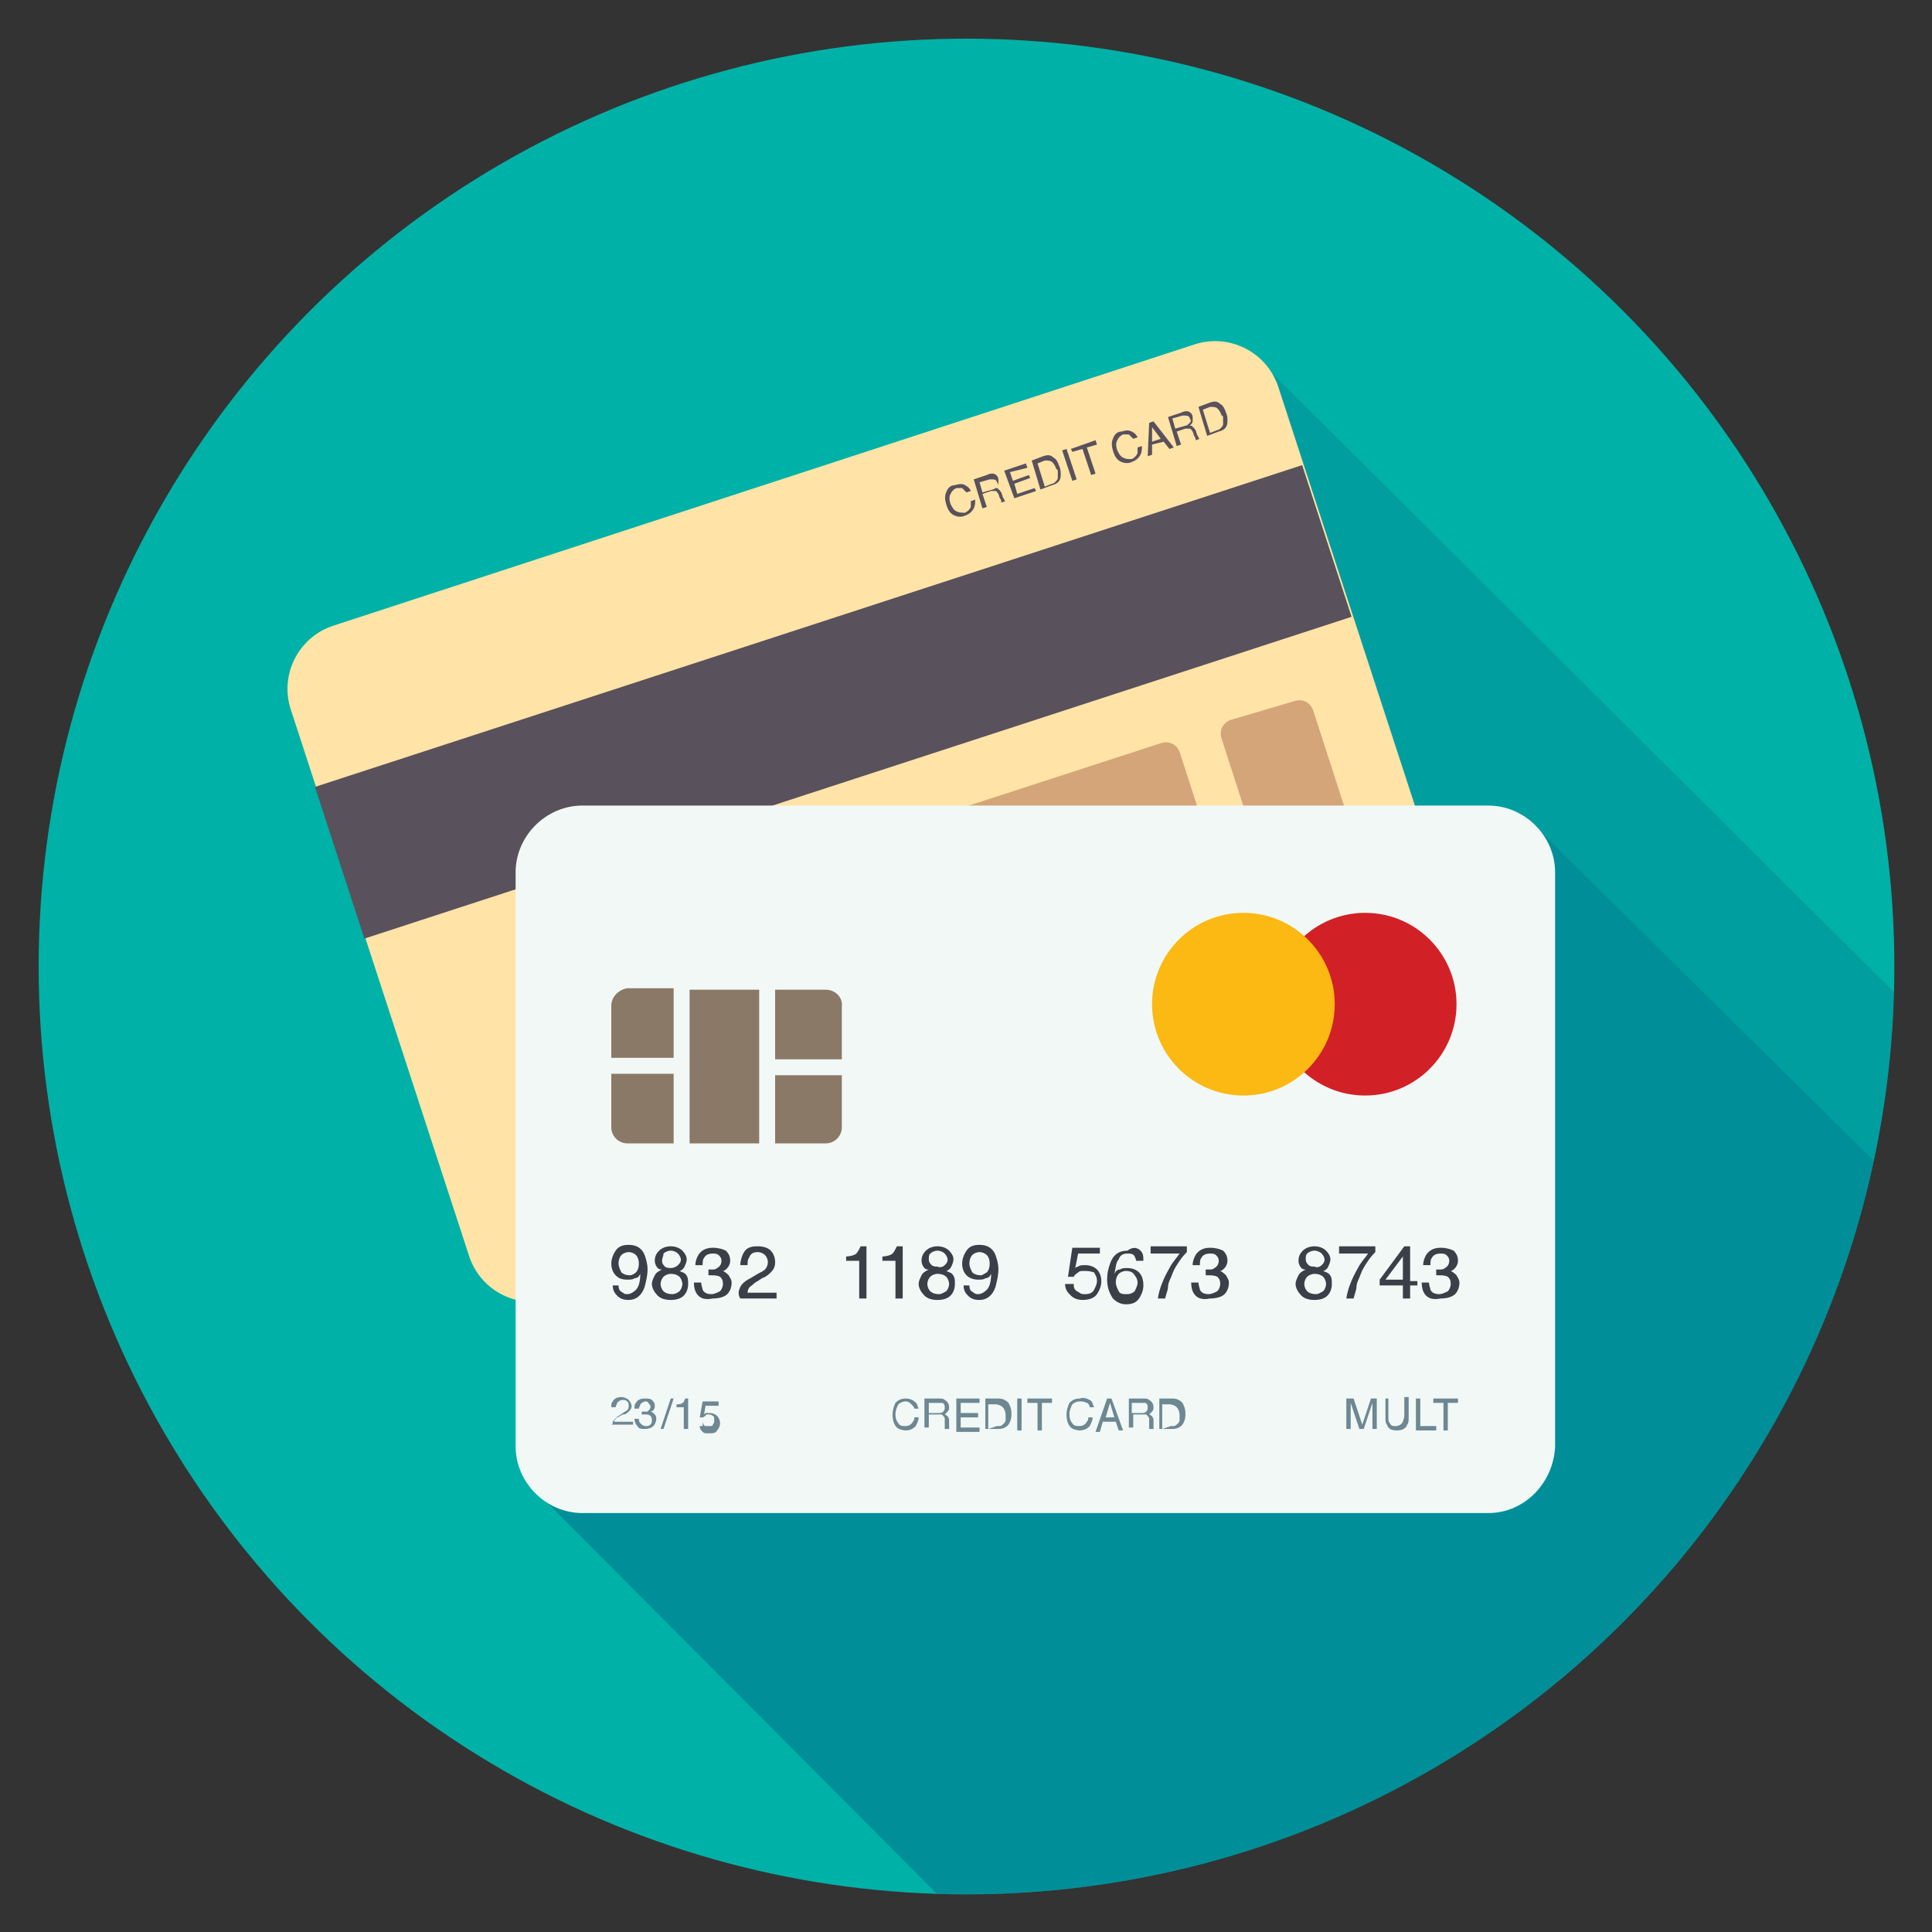
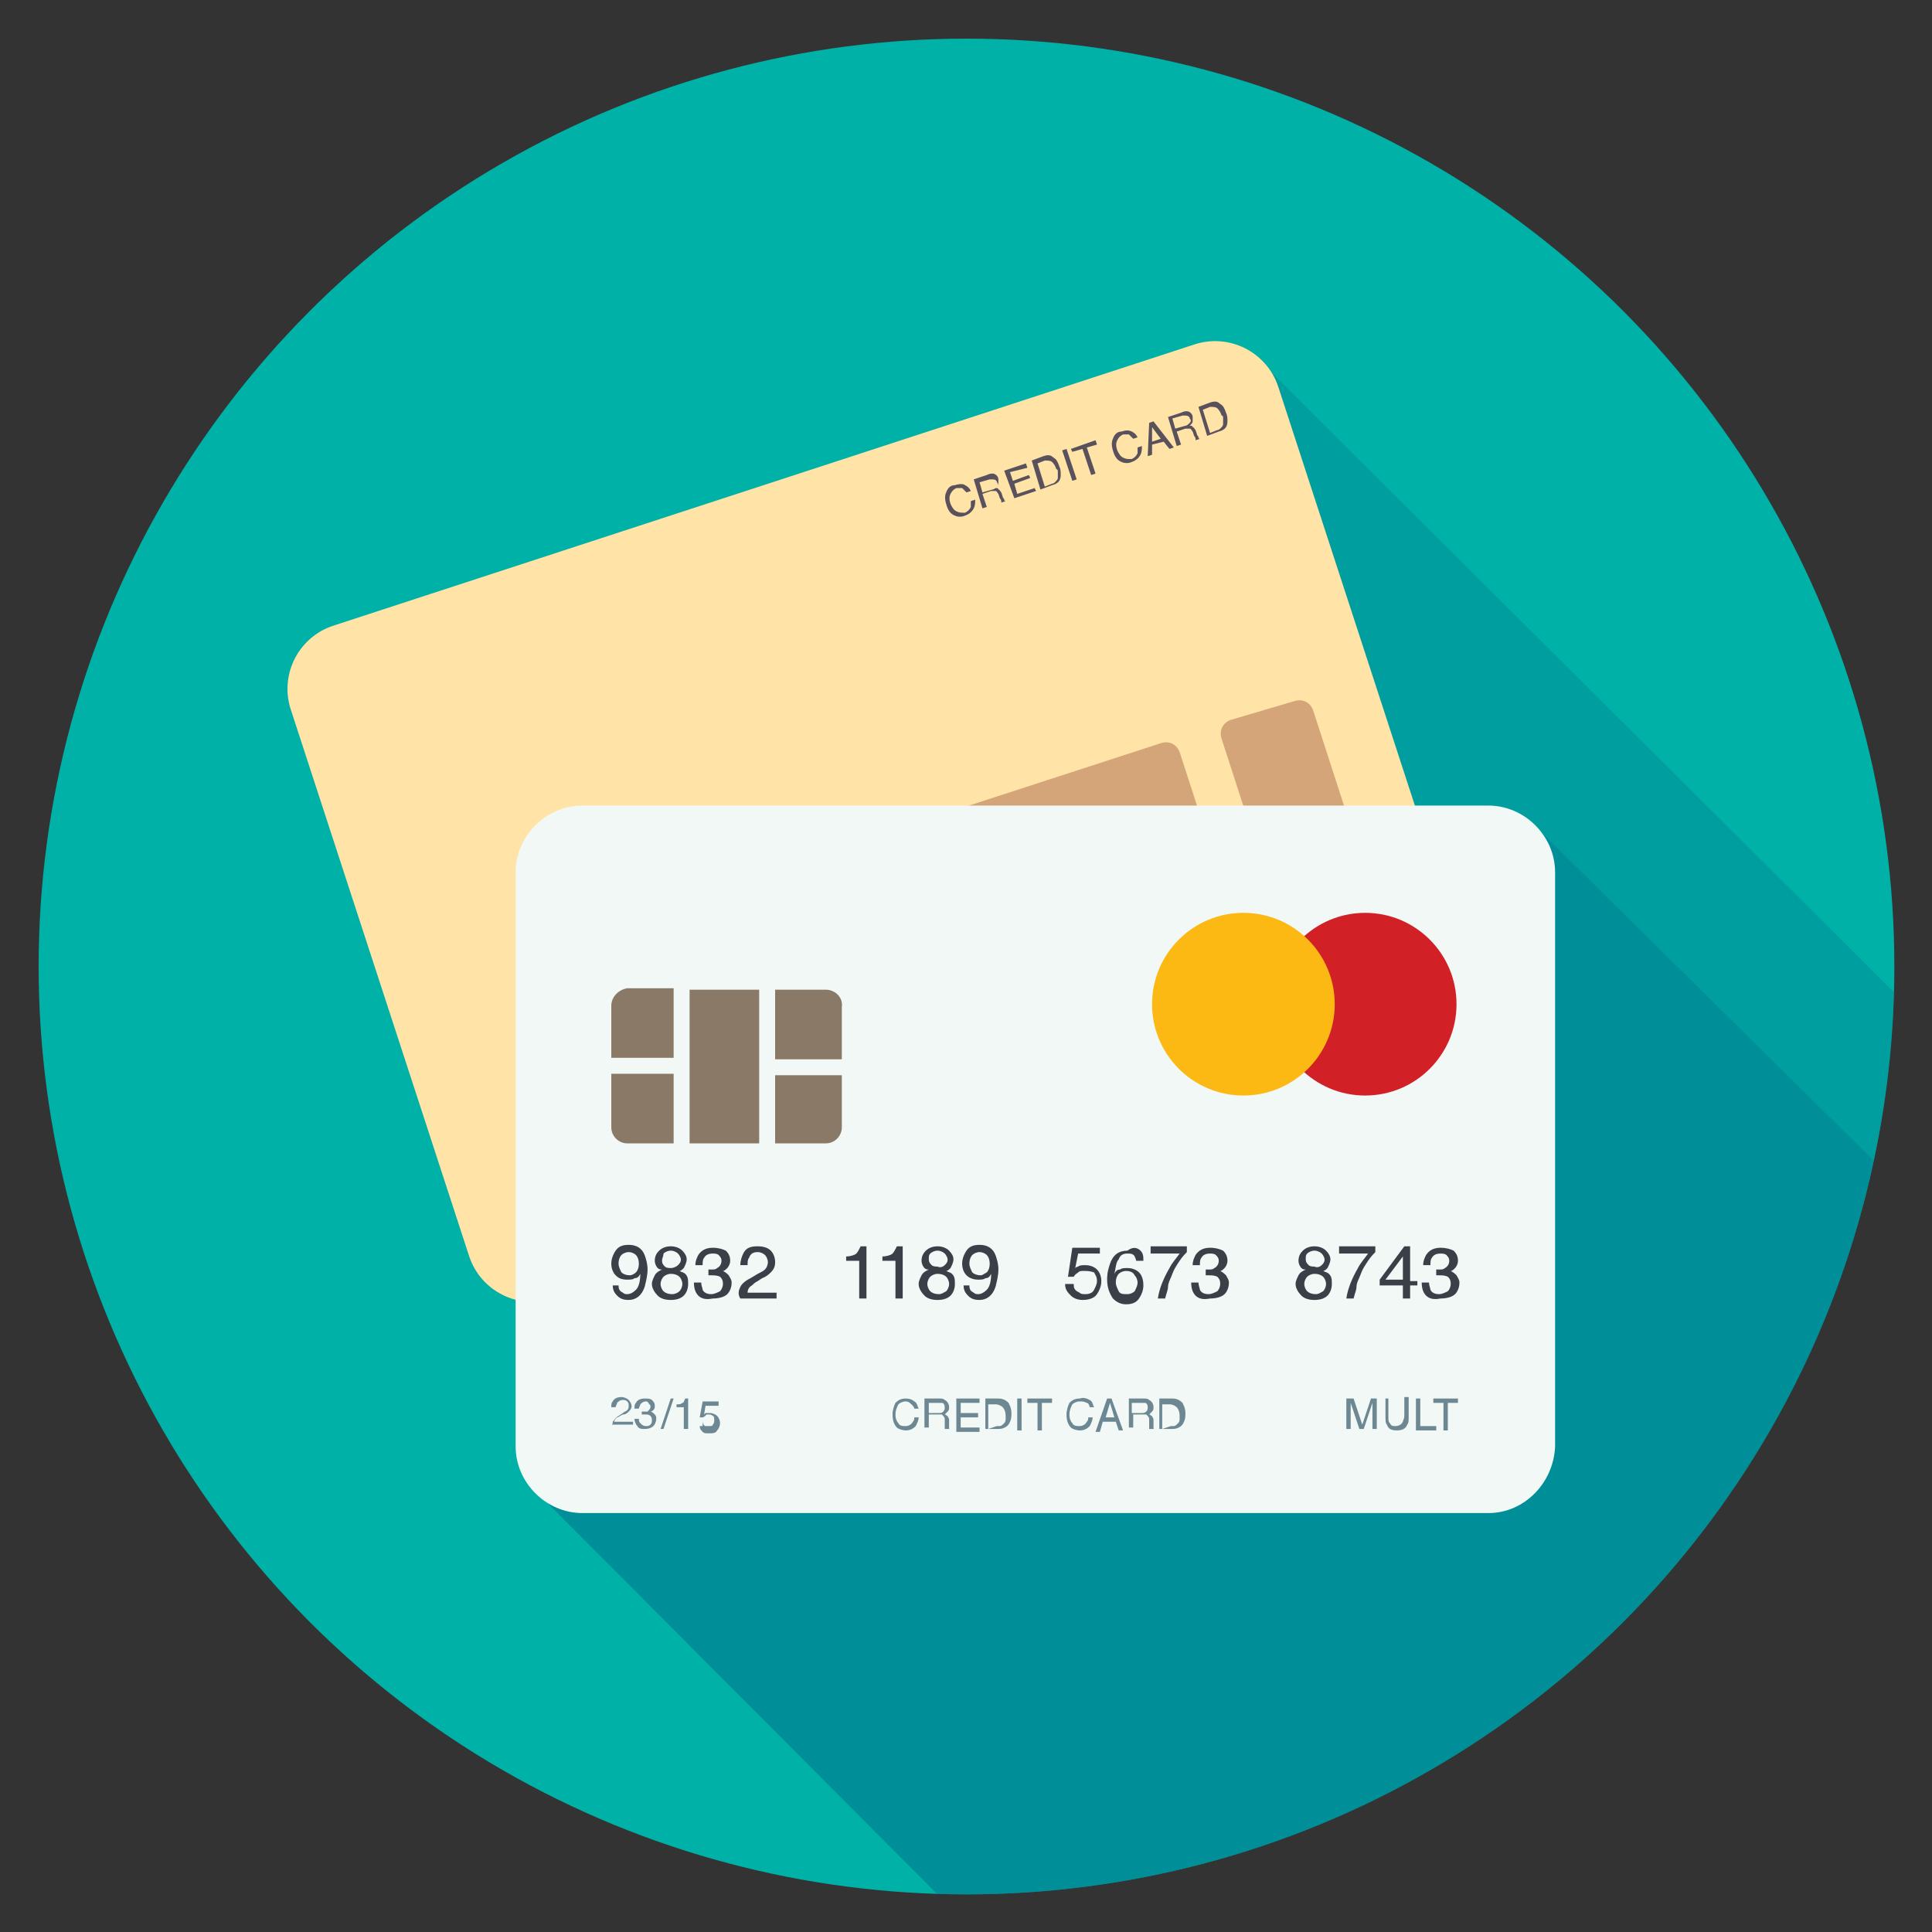
<svg xmlns="http://www.w3.org/2000/svg" xmlns:ns1="http://www.inkscape.org/namespaces/inkscape" xmlns:ns2="http://sodipodi.sourceforge.net/DTD/sodipodi-0.dtd" xmlns:xlink="http://www.w3.org/1999/xlink" width="125" height="125" viewBox="0 0 125 125" id="svg2" version="1.1" ns1:version="0.91 r13725" ns2:docname="CC125.svg">
  <rect x="0" y="0" width="125" height="125" fill="#333333" stroke="none" />
  <defs />
  <g ns1:label="Layer 1" ns1:groupmode="layer" id="layer1" transform="translate(0,-927.362)">
    <g id="g3339" transform="matrix(0.938,0,0,0.938,2.5,929.862)">
      <circle id="circle3341" r="64" cy="64" cx="64" class="st0" style="fill:#00b1a7" />
      <g id="g3343">
        <defs>
          <circle r="64" id="SVGID_1_" cy="64" cx="64" />
        </defs>
        <clipPath id="SVGID_2_">
          <use id="use3349" xlink:href="#SVGID_1_" style="overflow:visible" x="0" y="0" width="100%" height="100%" />
        </clipPath>
        <g clip-path="url(#SVGID_2_)" id="g3351" class="st1">
          <polygon id="polygon3353" points="128,65.8 84.3,22.3 34,99.9 62,128 128,128 " class="st2" style="opacity:0.35;fill:#007c91" />
          <polygon id="polygon3355" points="128,78.8 103.4,54.5 34,99.9 62,128 128,128 " class="st3" style="opacity:0.35;fill:#007289" />
        </g>
      </g>
      <g id="g3357">
        <path id="path3359" d="M 94.8,67.6 35.5,86.9 c -2.4,0.8 -5,-0.5 -5.8,-2.9 L 17.4,46.3 c -0.8,-2.4 0.5,-5 2.9,-5.8 L 79.7,21.1 c 2.4,-0.8 5,0.5 5.8,2.9 l 12.3,37.7 c 0.8,2.5 -0.6,5.1 -3,5.9 z" class="st4" ns1:connector-curvature="0" style="fill:#ffe3a7" />
-         <rect id="rect3361" y="40.2" x="19" width="71.6" transform="matrix(0.951,-0.31,0.31,0.951,-11.471,19.274)" height="11" class="st5" style="fill:#59515c" />
        <path id="path3363" d="m 85.2,56.1 4.4,-1.4 c 0.5,-0.2 0.8,-0.7 0.6,-1.3 L 87.9,46.3 C 87.7,45.8 87.2,45.5 86.6,45.7 L 82.2,47 c -0.5,0.2 -0.8,0.7 -0.6,1.3 l 2.3,7.1 c 0.2,0.5 0.7,0.8 1.3,0.7 z" class="st6" ns1:connector-curvature="0" style="opacity:0.46;fill:#a05b41" />
        <path id="path3365" d="m 56.1,65.5 24.3,-7.9 c 0.5,-0.2 0.8,-0.7 0.6,-1.3 L 78.7,49.2 C 78.5,48.7 78,48.4 77.4,48.6 l -24.3,7.9 c -0.5,0.2 -0.8,0.7 -0.6,1.3 l 2.3,7.1 c 0.2,0.5 0.8,0.8 1.3,0.6 z" class="st6" ns1:connector-curvature="0" style="opacity:0.46;fill:#a05b41" />
      </g>
      <g id="g3367">
        <path id="path3369" d="m 100,101.7 -62.5,0 c -2.5,0 -4.6,-2.1 -4.6,-4.6 l 0,-39.6 c 0,-2.5 2.1,-4.6 4.6,-4.6 l 62.5,0 c 2.5,0 4.6,2.1 4.6,4.6 l 0,39.6 c -0.1,2.5 -2.1,4.6 -4.6,4.6 z" class="st7" ns1:connector-curvature="0" style="fill:#f1f8f5" />
        <circle id="circle3371" r="6.3" cy="66.6" cx="91.5" class="st8" style="fill:#d22027" />
        <circle id="circle3373" r="6.3" cy="66.6" cx="83.1" class="st9" style="fill:#fcb813" />
        <g id="g3375">
          <path id="path3377" d="m 40,86 c 0,0.3 0.1,0.4 0.3,0.5 0.1,0.1 0.2,0.1 0.3,0.1 0.2,0 0.4,-0.1 0.6,-0.3 0.2,-0.2 0.3,-0.6 0.3,-1.1 -0.1,0.2 -0.2,0.3 -0.4,0.3 -0.1,0.1 -0.3,0.1 -0.5,0.1 -0.4,0 -0.6,-0.1 -0.8,-0.3 -0.2,-0.2 -0.3,-0.5 -0.3,-0.8 0,-0.3 0.1,-0.6 0.3,-0.9 0.2,-0.3 0.5,-0.4 0.9,-0.4 0.5,0 0.9,0.2 1.1,0.7 0.1,0.3 0.2,0.6 0.2,1 0,0.4 -0.1,0.8 -0.2,1.2 -0.2,0.6 -0.6,0.9 -1.1,0.9 -0.4,0 -0.6,-0.1 -0.8,-0.3 -0.2,-0.2 -0.3,-0.4 -0.3,-0.7 l 0.4,0 z m 1.2,-0.9 c 0.1,-0.1 0.2,-0.3 0.2,-0.6 0,-0.3 -0.1,-0.5 -0.2,-0.6 -0.1,-0.1 -0.3,-0.2 -0.5,-0.2 -0.2,0 -0.4,0.1 -0.5,0.2 -0.1,0.1 -0.2,0.3 -0.2,0.6 0,0.2 0.1,0.4 0.2,0.6 0.1,0.1 0.3,0.2 0.6,0.2 0.1,0 0.3,-0.1 0.4,-0.2 z" class="st10" ns1:connector-curvature="0" style="fill:#3a3f48" />
          <path id="path3379" d="m 42.7,84.8 c -0.1,-0.1 -0.2,-0.3 -0.2,-0.5 0,-0.3 0.1,-0.5 0.3,-0.7 0.2,-0.2 0.5,-0.3 0.8,-0.3 0.3,0 0.6,0.1 0.8,0.3 0.2,0.2 0.3,0.4 0.3,0.6 0,0.2 -0.1,0.4 -0.2,0.6 -0.1,0.1 -0.2,0.2 -0.3,0.2 0.2,0.1 0.3,0.1 0.4,0.2 0.2,0.2 0.2,0.4 0.2,0.7 0,0.3 -0.1,0.6 -0.3,0.8 -0.2,0.2 -0.5,0.3 -0.9,0.3 -0.4,0 -0.7,-0.1 -0.9,-0.3 -0.2,-0.2 -0.4,-0.5 -0.4,-0.8 0,-0.2 0.1,-0.4 0.2,-0.6 0.1,-0.2 0.3,-0.3 0.5,-0.4 -0.1,0 -0.2,0 -0.3,-0.1 z m 1.5,1.6 c 0.1,-0.1 0.2,-0.3 0.2,-0.5 0,-0.2 -0.1,-0.4 -0.2,-0.5 -0.1,-0.1 -0.3,-0.2 -0.6,-0.2 -0.2,0 -0.4,0.1 -0.5,0.2 -0.1,0.1 -0.2,0.3 -0.2,0.5 0,0.2 0.1,0.4 0.2,0.5 0.1,0.1 0.3,0.2 0.6,0.2 0.2,0 0.4,-0.1 0.5,-0.2 z m -0.1,-1.8 c 0.1,-0.1 0.2,-0.2 0.2,-0.4 0,-0.1 -0.1,-0.3 -0.2,-0.4 -0.1,-0.1 -0.3,-0.2 -0.5,-0.2 -0.2,0 -0.4,0.1 -0.5,0.2 0,0.2 -0.1,0.3 -0.1,0.5 0,0.2 0.1,0.3 0.2,0.4 0.1,0.1 0.3,0.1 0.4,0.1 0.2,0 0.4,-0.1 0.5,-0.2 z" class="st10" ns1:connector-curvature="0" style="fill:#3a3f48" />
          <path id="path3381" d="m 45.5,86.7 c -0.2,-0.2 -0.3,-0.5 -0.3,-0.9 l 0.5,0 c 0,0.2 0.1,0.4 0.1,0.5 0.1,0.2 0.3,0.3 0.6,0.3 0.2,0 0.4,-0.1 0.6,-0.2 0.1,-0.1 0.2,-0.3 0.2,-0.5 0,-0.3 -0.1,-0.4 -0.2,-0.5 -0.2,-0.1 -0.4,-0.1 -0.6,-0.1 0,0 -0.1,0 -0.1,0 0,0 -0.1,0 -0.1,0 l 0,-0.4 c 0,0 0.1,0 0.1,0 0,0 0.1,0 0.1,0 0.2,0 0.3,0 0.4,-0.1 0.2,-0.1 0.3,-0.3 0.3,-0.5 0,-0.2 -0.1,-0.3 -0.2,-0.4 -0.1,-0.1 -0.3,-0.1 -0.4,-0.1 -0.3,0 -0.5,0.1 -0.6,0.3 -0.1,0.1 -0.1,0.3 -0.1,0.5 l -0.5,0 c 0,-0.3 0.1,-0.5 0.2,-0.7 0.2,-0.3 0.5,-0.5 1,-0.5 0.4,0 0.7,0.1 0.9,0.2 0.2,0.2 0.3,0.4 0.3,0.7 0,0.2 -0.1,0.4 -0.2,0.5 -0.1,0.1 -0.2,0.2 -0.3,0.2 0.2,0.1 0.3,0.2 0.4,0.3 0.1,0.2 0.2,0.3 0.2,0.5 0,0.3 -0.1,0.6 -0.3,0.8 -0.2,0.2 -0.6,0.3 -1,0.3 -0.5,0.1 -0.8,0 -1,-0.2 z" class="st10" ns1:connector-curvature="0" style="fill:#3a3f48" />
          <path id="path3383" d="m 48.4,86.1 c 0.1,-0.2 0.3,-0.4 0.7,-0.6 l 0.5,-0.3 c 0.2,-0.1 0.4,-0.2 0.5,-0.3 0.1,-0.1 0.2,-0.3 0.2,-0.5 0,-0.2 -0.1,-0.4 -0.2,-0.5 -0.1,-0.1 -0.3,-0.2 -0.5,-0.2 -0.3,0 -0.5,0.1 -0.6,0.4 -0.1,0.1 -0.1,0.3 -0.1,0.5 l -0.5,0 c 0,-0.3 0.1,-0.6 0.2,-0.8 0.2,-0.4 0.5,-0.5 1,-0.5 0.4,0 0.7,0.1 0.9,0.3 0.2,0.2 0.3,0.5 0.3,0.8 0,0.3 -0.1,0.5 -0.3,0.7 -0.1,0.1 -0.3,0.3 -0.6,0.4 l -0.3,0.2 c -0.2,0.1 -0.3,0.2 -0.4,0.3 -0.2,0.1 -0.3,0.3 -0.3,0.5 l 2,0 0,0.4 -2.5,0 c -0.2,-0.3 -0.1,-0.6 0,-0.8 z" class="st10" ns1:connector-curvature="0" style="fill:#3a3f48" />
          <path id="path3385" d="m 55.7,84.3 0,-0.3 c 0.3,0 0.6,-0.1 0.7,-0.2 0.1,-0.1 0.2,-0.3 0.3,-0.5 l 0.4,0 0,3.6 -0.5,0 0,-2.6 -0.9,0 z" class="st10" ns1:connector-curvature="0" style="fill:#3a3f48" />
          <path id="path3387" d="m 58.2,84.3 0,-0.3 c 0.3,0 0.6,-0.1 0.7,-0.2 0.1,-0.1 0.2,-0.3 0.3,-0.5 l 0.4,0 0,3.6 -0.5,0 0,-2.6 -0.9,0 z" class="st10" ns1:connector-curvature="0" style="fill:#3a3f48" />
          <path id="path3389" d="m 61.1,84.8 c -0.1,-0.1 -0.2,-0.3 -0.2,-0.5 0,-0.3 0.1,-0.5 0.3,-0.7 0.2,-0.2 0.5,-0.3 0.8,-0.3 0.3,0 0.6,0.1 0.8,0.3 0.2,0.2 0.3,0.4 0.3,0.6 0,0.2 -0.1,0.4 -0.2,0.6 -0.1,0.1 -0.2,0.2 -0.3,0.2 0.2,0.1 0.3,0.1 0.4,0.2 0.2,0.2 0.2,0.4 0.2,0.7 0,0.3 -0.1,0.6 -0.3,0.8 -0.2,0.2 -0.5,0.3 -0.9,0.3 -0.4,0 -0.7,-0.1 -0.9,-0.3 -0.2,-0.2 -0.4,-0.5 -0.4,-0.8 0,-0.2 0.1,-0.4 0.2,-0.6 0.1,-0.2 0.3,-0.3 0.5,-0.4 -0.1,0 -0.2,0 -0.3,-0.1 z m 1.5,1.6 c 0.1,-0.1 0.2,-0.3 0.2,-0.5 0,-0.2 -0.1,-0.4 -0.2,-0.5 -0.1,-0.1 -0.3,-0.2 -0.6,-0.2 -0.2,0 -0.4,0.1 -0.5,0.2 -0.1,0.1 -0.2,0.3 -0.2,0.5 0,0.2 0.1,0.4 0.2,0.5 0.1,0.1 0.3,0.2 0.6,0.2 0.2,0 0.3,-0.1 0.5,-0.2 z m -0.1,-1.8 c 0.1,-0.1 0.2,-0.2 0.2,-0.4 0,-0.1 -0.1,-0.3 -0.2,-0.4 -0.1,-0.1 -0.3,-0.2 -0.5,-0.2 -0.2,0 -0.4,0.1 -0.5,0.2 -0.1,0.1 -0.1,0.2 -0.1,0.4 0,0.2 0.1,0.3 0.2,0.4 0.1,0.1 0.3,0.1 0.4,0.1 0.2,0.1 0.4,0 0.5,-0.1 z" class="st10" ns1:connector-curvature="0" style="fill:#3a3f48" />
          <path id="path3391" d="m 64.2,86 c 0,0.3 0.1,0.4 0.3,0.5 0.1,0.1 0.2,0.1 0.3,0.1 0.2,0 0.4,-0.1 0.6,-0.3 0.2,-0.2 0.3,-0.6 0.3,-1.1 -0.1,0.2 -0.2,0.3 -0.4,0.3 -0.1,0.1 -0.3,0.1 -0.5,0.1 -0.3,0 -0.6,-0.1 -0.8,-0.3 -0.2,-0.2 -0.3,-0.5 -0.3,-0.8 0,-0.3 0.1,-0.6 0.3,-0.9 0.2,-0.3 0.5,-0.4 0.9,-0.4 0.5,0 0.9,0.2 1.1,0.7 0.1,0.3 0.2,0.6 0.2,1 0,0.4 -0.1,0.8 -0.2,1.2 -0.2,0.6 -0.6,0.9 -1.1,0.9 -0.4,0 -0.6,-0.1 -0.8,-0.3 -0.2,-0.2 -0.3,-0.4 -0.3,-0.7 l 0.4,0 z m 1.2,-0.9 c 0.1,-0.1 0.2,-0.3 0.2,-0.6 0,-0.3 -0.1,-0.5 -0.2,-0.6 -0.1,-0.1 -0.3,-0.2 -0.5,-0.2 -0.2,0 -0.4,0.1 -0.5,0.2 -0.1,0.1 -0.2,0.3 -0.2,0.6 0,0.2 0.1,0.4 0.2,0.6 0.1,0.1 0.3,0.2 0.6,0.2 0.1,0 0.2,-0.1 0.4,-0.2 z" class="st10" ns1:connector-curvature="0" style="fill:#3a3f48" />
          <path id="path3393" d="m 71.4,86 c 0,0.3 0.2,0.4 0.4,0.5 0.1,0.1 0.2,0.1 0.4,0.1 0.3,0 0.5,-0.1 0.6,-0.3 C 72.9,86.1 73,85.9 73,85.7 73,85.4 72.9,85.3 72.8,85.1 72.5,85 72.3,85 72.1,85 c -0.2,0 -0.3,0 -0.4,0.1 -0.1,0.1 -0.2,0.1 -0.3,0.3 l -0.4,0 0.3,-2 1.9,0 0,0.4 -1.5,0 -0.2,1 c 0.1,-0.1 0.2,-0.1 0.2,-0.1 0.1,-0.1 0.3,-0.1 0.5,-0.1 0.3,0 0.6,0.1 0.8,0.3 0.2,0.2 0.3,0.5 0.3,0.8 0,0.3 -0.1,0.6 -0.3,0.9 -0.2,0.3 -0.6,0.4 -1,0.4 -0.3,0 -0.6,-0.1 -0.8,-0.3 -0.2,-0.2 -0.4,-0.4 -0.4,-0.8 l 0.6,0 z" class="st10" ns1:connector-curvature="0" style="fill:#3a3f48" />
          <path id="path3395" d="m 76,83.6 c 0.2,0.2 0.2,0.4 0.2,0.7 l -0.5,0 c 0,-0.1 -0.1,-0.3 -0.1,-0.3 -0.1,-0.2 -0.3,-0.2 -0.5,-0.2 -0.3,0 -0.5,0.1 -0.6,0.4 -0.2,0.2 -0.2,0.6 -0.3,1 0.1,-0.2 0.2,-0.3 0.4,-0.3 0.1,-0.1 0.3,-0.1 0.5,-0.1 0.3,0 0.6,0.1 0.8,0.3 0.2,0.2 0.3,0.5 0.3,0.9 0,0.3 -0.1,0.6 -0.3,0.9 -0.2,0.3 -0.5,0.4 -0.9,0.4 -0.3,0 -0.6,-0.1 -0.9,-0.4 -0.2,-0.3 -0.4,-0.7 -0.4,-1.3 0,-0.5 0.1,-0.8 0.2,-1.1 0.2,-0.6 0.6,-0.9 1.2,-0.9 0.4,-0.3 0.7,-0.2 0.9,0 z m -0.4,2.8 c 0.1,-0.2 0.2,-0.4 0.2,-0.6 0,-0.2 -0.1,-0.4 -0.2,-0.5 C 75.5,85.1 75.3,85 75,85 c -0.2,0 -0.4,0.1 -0.5,0.2 -0.1,0.1 -0.2,0.3 -0.2,0.6 0,0.2 0.1,0.4 0.2,0.6 0.1,0.2 0.3,0.2 0.6,0.2 0.2,0 0.4,-0.1 0.5,-0.2 z" class="st10" ns1:connector-curvature="0" style="fill:#3a3f48" />
          <path id="path3397" d="m 79.2,83.3 0,0.4 c -0.1,0.1 -0.3,0.3 -0.5,0.6 -0.2,0.3 -0.4,0.6 -0.5,0.9 -0.1,0.3 -0.3,0.6 -0.3,0.9 0,0.2 -0.1,0.4 -0.2,0.8 l -0.5,0 c 0.1,-0.7 0.4,-1.4 0.8,-2.1 0.2,-0.4 0.5,-0.7 0.7,-1 l -2,0 0,-0.5 2.5,0 z" class="st10" ns1:connector-curvature="0" style="fill:#3a3f48" />
          <path id="path3399" d="m 79.8,86.7 c -0.2,-0.2 -0.3,-0.5 -0.3,-0.9 l 0.5,0 c 0,0.2 0.1,0.4 0.1,0.5 0.1,0.2 0.3,0.3 0.6,0.3 0.2,0 0.4,-0.1 0.6,-0.2 0.1,-0.1 0.2,-0.3 0.2,-0.5 0,-0.3 -0.1,-0.4 -0.2,-0.5 -0.2,-0.1 -0.4,-0.1 -0.6,-0.1 0,0 -0.1,0 -0.1,0 0,0 -0.1,0 -0.1,0 l 0,-0.4 c 0,0 0.1,0 0.1,0 0,0 0.1,0 0.1,0 0.2,0 0.3,0 0.4,-0.1 0.2,-0.1 0.3,-0.3 0.3,-0.5 0,-0.2 -0.1,-0.3 -0.2,-0.4 -0.1,-0.1 -0.3,-0.1 -0.4,-0.1 -0.3,0 -0.5,0.1 -0.6,0.3 -0.1,0.1 -0.1,0.3 -0.1,0.5 l -0.5,0 c 0,-0.3 0.1,-0.5 0.2,-0.7 0.2,-0.3 0.5,-0.5 1,-0.5 0.4,0 0.7,0.1 0.9,0.2 0.2,0.2 0.3,0.4 0.3,0.7 0,0.2 -0.1,0.4 -0.2,0.5 -0.1,0.1 -0.2,0.2 -0.3,0.2 0.2,0.1 0.3,0.2 0.4,0.3 0.1,0.2 0.2,0.3 0.2,0.5 0,0.3 -0.1,0.6 -0.3,0.8 -0.2,0.2 -0.6,0.3 -1,0.3 -0.5,0.1 -0.8,0 -1,-0.2 z" class="st10" ns1:connector-curvature="0" style="fill:#3a3f48" />
          <path id="path3401" d="m 87.1,84.8 c -0.1,-0.1 -0.2,-0.3 -0.2,-0.5 0,-0.3 0.1,-0.5 0.3,-0.7 0.2,-0.2 0.5,-0.3 0.8,-0.3 0.3,0 0.6,0.1 0.8,0.3 0.2,0.2 0.3,0.4 0.3,0.6 0,0.2 -0.1,0.4 -0.2,0.6 -0.1,0.1 -0.2,0.2 -0.3,0.2 0.2,0.1 0.3,0.1 0.4,0.2 0.2,0.2 0.2,0.4 0.2,0.7 0,0.3 -0.1,0.6 -0.3,0.8 -0.2,0.2 -0.5,0.3 -0.9,0.3 -0.4,0 -0.7,-0.1 -0.9,-0.3 -0.2,-0.2 -0.4,-0.5 -0.4,-0.8 0,-0.2 0.1,-0.4 0.2,-0.6 0.1,-0.2 0.3,-0.3 0.5,-0.4 -0.1,0 -0.2,0 -0.3,-0.1 z m 1.5,1.6 c 0.1,-0.1 0.2,-0.3 0.2,-0.5 0,-0.2 -0.1,-0.4 -0.2,-0.5 -0.1,-0.1 -0.3,-0.2 -0.6,-0.2 -0.2,0 -0.4,0.1 -0.5,0.2 -0.1,0.1 -0.2,0.3 -0.2,0.5 0,0.2 0.1,0.4 0.2,0.5 0.1,0.1 0.3,0.2 0.6,0.2 0.2,0 0.3,-0.1 0.5,-0.2 z m -0.1,-1.8 c 0.1,-0.1 0.2,-0.2 0.2,-0.4 0,-0.1 -0.1,-0.3 -0.2,-0.4 -0.1,-0.1 -0.3,-0.2 -0.5,-0.2 -0.2,0 -0.4,0.1 -0.5,0.2 -0.1,0.1 -0.1,0.2 -0.1,0.4 0,0.2 0.1,0.3 0.2,0.4 0.1,0.1 0.3,0.1 0.4,0.1 0.2,0.1 0.4,0 0.5,-0.1 z" class="st10" ns1:connector-curvature="0" style="fill:#3a3f48" />
          <path id="path3403" d="m 92.2,83.3 0,0.4 c -0.1,0.1 -0.3,0.3 -0.5,0.6 -0.2,0.3 -0.4,0.6 -0.5,0.9 -0.1,0.3 -0.3,0.6 -0.3,0.9 0,0.2 -0.1,0.4 -0.2,0.8 l -0.5,0 c 0.1,-0.7 0.4,-1.4 0.8,-2.1 0.2,-0.4 0.5,-0.7 0.7,-1 l -2,0 0,-0.5 2.5,0 z" class="st10" ns1:connector-curvature="0" style="fill:#3a3f48" />
          <path id="path3405" d="m 94.1,86.9 0,-0.9 -1.6,0 0,-0.4 1.7,-2.3 0.4,0 0,2.4 0.5,0 0,0.3 -0.5,0 0,0.9 -0.5,0 z m 0,-1.3 0,-1.6 -1.2,1.6 1.2,0 z" class="st10" ns1:connector-curvature="0" style="fill:#3a3f48" />
          <path id="path3407" d="m 95.7,86.7 c -0.2,-0.2 -0.3,-0.5 -0.3,-0.9 l 0.5,0 c 0,0.2 0.1,0.4 0.1,0.5 0.1,0.2 0.3,0.3 0.6,0.3 0.2,0 0.4,-0.1 0.6,-0.2 0.1,-0.1 0.2,-0.3 0.2,-0.5 0,-0.3 -0.1,-0.4 -0.2,-0.5 -0.2,-0.1 -0.4,-0.1 -0.6,-0.1 0,0 -0.1,0 -0.1,0 0,0 -0.1,0 -0.1,0 l 0,-0.4 c 0,0 0.1,0 0.1,0 0,0 0.1,0 0.1,0 0.2,0 0.3,0 0.4,-0.1 0.2,-0.1 0.3,-0.3 0.3,-0.5 0,-0.2 -0.1,-0.3 -0.2,-0.4 -0.1,-0.1 -0.3,-0.1 -0.4,-0.1 -0.3,0 -0.5,0.1 -0.6,0.3 C 96,84.2 96,84.4 96,84.6 l -0.5,0 c 0,-0.3 0.1,-0.5 0.2,-0.7 0.2,-0.3 0.5,-0.5 1,-0.5 0.4,0 0.7,0.1 0.9,0.2 0.2,0.2 0.3,0.4 0.3,0.7 0,0.2 -0.1,0.4 -0.2,0.5 -0.1,0.1 -0.2,0.2 -0.3,0.2 0.2,0.1 0.3,0.2 0.4,0.3 0.1,0.2 0.2,0.3 0.2,0.5 0,0.3 -0.1,0.6 -0.3,0.8 -0.2,0.2 -0.6,0.3 -1,0.3 -0.5,0.1 -0.8,0 -1,-0.2 z" class="st10" ns1:connector-curvature="0" style="fill:#3a3f48" />
        </g>
        <g id="g3409">
          <path id="path3411" d="m 54.3,65.6 -3.5,0 0,4.8 4.6,0 0,-3.6 c 0.1,-0.7 -0.5,-1.2 -1.1,-1.2 z m -9.4,10.6 4.8,0 0,-10.6 -4.8,0 0,10.6 z m -5.4,-1.1 c 0,0.6 0.5,1.1 1.1,1.1 l 3.2,0 0,-4.8 -4.3,0 0,3.7 z m 0,-8.4 0,3.6 4.3,0 0,-4.8 -3.2,0 c -0.6,0.1 -1.1,0.6 -1.1,1.2 z m 11.3,9.5 3.5,0 c 0.6,0 1.1,-0.5 1.1,-1.1 l 0,-3.6 -4.6,0 0,4.7 z" class="st11" ns1:connector-curvature="0" style="fill:#8a7967" />
        </g>
        <g id="g3413">
          <path id="path3415" d="M 39.6,95.4 C 39.7,95.3 39.8,95.1 40,95 l 0.3,-0.2 c 0.1,-0.1 0.2,-0.1 0.3,-0.2 0.1,-0.1 0.1,-0.2 0.1,-0.3 0,-0.1 0,-0.2 -0.1,-0.3 -0.1,-0.1 -0.2,-0.1 -0.3,-0.1 -0.2,0 -0.3,0.1 -0.4,0.2 0,0.1 -0.1,0.2 -0.1,0.3 l -0.3,0 c 0,-0.2 0,-0.3 0.1,-0.4 0.1,-0.2 0.3,-0.3 0.6,-0.3 0.2,0 0.4,0.1 0.5,0.2 0.1,0.1 0.2,0.3 0.2,0.4 0,0.2 -0.1,0.3 -0.2,0.4 -0.1,0.1 -0.2,0.2 -0.4,0.2 L 40.1,95 c -0.1,0.1 -0.2,0.1 -0.2,0.1 -0.1,0.1 -0.2,0.2 -0.2,0.3 l 1.3,0 0,0.2 -1.4,0 c -0.1,0.1 0,0 0,-0.2 z" class="st12" ns1:connector-curvature="0" style="fill:#6d8793" />
          <path id="path3417" d="m 41.3,95.7 c -0.1,-0.1 -0.2,-0.3 -0.2,-0.5 l 0.3,0 c 0,0.1 0,0.2 0.1,0.3 0.1,0.1 0.2,0.2 0.4,0.2 0.1,0 0.2,0 0.3,-0.1 0.1,-0.1 0.1,-0.2 0.1,-0.3 0,-0.1 0,-0.2 -0.1,-0.3 -0.1,-0.1 -0.2,-0.1 -0.4,-0.1 0,0 0,0 -0.1,0 0,0 0,0 -0.1,0 l 0,-0.2 c 0,0 0,0 0.1,0 0,0 0,0 0.1,0 0.1,0 0.2,0 0.2,0 0.1,-0.1 0.2,-0.2 0.2,-0.3 0,-0.1 0,-0.2 -0.1,-0.2 0,-0.1 -0.1,-0.2 -0.2,-0.2 -0.2,0 -0.3,0.1 -0.4,0.2 0,0.1 -0.1,0.2 -0.1,0.3 l -0.3,0 c 0,-0.2 0,-0.3 0.1,-0.4 0.1,-0.2 0.3,-0.3 0.6,-0.3 0.2,0 0.4,0 0.5,0.1 0.1,0.1 0.2,0.2 0.2,0.4 0,0.1 0,0.2 -0.1,0.3 0,0 -0.1,0.1 -0.2,0.1 0.1,0 0.2,0.1 0.3,0.2 0.1,0.1 0.1,0.2 0.1,0.3 0,0.2 -0.1,0.4 -0.2,0.5 -0.1,0.1 -0.3,0.2 -0.6,0.2 -0.2,0 -0.4,0 -0.5,-0.2 z" class="st12" ns1:connector-curvature="0" style="fill:#6d8793" />
          <path id="path3419" d="m 43.6,93.8 0.2,0 -0.7,2.1 -0.2,0 0.7,-2.1 z" class="st12" ns1:connector-curvature="0" style="fill:#6d8793" />
          <path id="path3421" d="m 44,94.4 0,-0.2 c 0.2,0 0.3,0 0.4,-0.1 0.1,0 0.1,-0.1 0.2,-0.3 l 0.2,0 0,2.1 -0.3,0 0,-1.5 -0.5,0 z" class="st12" ns1:connector-curvature="0" style="fill:#6d8793" />
          <path id="path3423" d="m 45.8,95.4 c 0,0.1 0.1,0.3 0.2,0.3 0.1,0 0.1,0 0.2,0 0.2,0 0.3,0 0.3,-0.1 0.1,-0.1 0.1,-0.2 0.1,-0.3 0,-0.1 0,-0.3 -0.1,-0.3 -0.1,-0.1 -0.2,-0.1 -0.3,-0.1 -0.1,0 -0.2,0 -0.2,0.1 -0.1,0 -0.1,0.1 -0.2,0.1 l -0.2,0 0.2,-1.1 1.1,0 0,0.3 -0.9,0 -0.1,0.6 c 0,0 0.1,-0.1 0.1,-0.1 0.1,0 0.2,0 0.3,0 0.2,0 0.4,0.1 0.5,0.2 0.1,0.1 0.2,0.3 0.2,0.5 0,0.2 -0.1,0.4 -0.2,0.5 -0.1,0.2 -0.3,0.2 -0.6,0.2 -0.2,0 -0.3,0 -0.4,-0.1 -0.1,-0.1 -0.2,-0.2 -0.2,-0.4 l 0.2,0 z" class="st12" ns1:connector-curvature="0" style="fill:#6d8793" />
        </g>
        <g id="g3425">
          <path id="path3427" d="m 90.3,93.8 0.4,0 0.6,1.8 0.6,-1.8 0.4,0 0,2.1 -0.3,0 0,-1.3 c 0,0 0,-0.1 0,-0.2 0,-0.1 0,-0.2 0,-0.3 l -0.6,1.8 -0.3,0 -0.6,-1.8 0,0.1 c 0,0.1 0,0.1 0,0.2 0,0.1 0,0.2 0,0.2 l 0,1.3 -0.3,0 0,-2.1 z" class="st12" ns1:connector-curvature="0" style="fill:#6d8793" />
          <path id="path3429" d="m 93.1,93.8 0,1.3 c 0,0.2 0,0.3 0.1,0.4 0.1,0.2 0.2,0.2 0.4,0.2 0.2,0 0.4,-0.1 0.5,-0.3 0,-0.1 0.1,-0.2 0.1,-0.4 l 0,-1.3 0.3,0 0,1.3 c 0,0.3 0,0.5 -0.1,0.6 C 94.3,95.9 94,96 93.7,96 93.3,96 93.1,95.9 93,95.6 92.9,95.5 92.9,95.3 92.9,95 l 0,-1.2 0.2,0 z" class="st12" ns1:connector-curvature="0" style="fill:#6d8793" />
          <path id="path3431" d="m 95,93.8 0.3,0 0,1.9 1.1,0 0,0.3 -1.4,0 0,-2.2 z" class="st12" ns1:connector-curvature="0" style="fill:#6d8793" />
          <path id="path3433" d="m 97.9,93.8 0,0.3 -0.7,0 0,1.9 -0.3,0 0,-1.9 -0.7,0 0,-0.3 1.7,0 z" class="st12" ns1:connector-curvature="0" style="fill:#6d8793" />
        </g>
      </g>
      <g id="g3435">
        <path id="path3437" d="m 63.9,30.8 c 0.2,0.1 0.3,0.2 0.4,0.4 L 64,31.3 c -0.1,-0.1 -0.2,-0.2 -0.3,-0.3 -0.1,0 -0.3,0 -0.4,0 -0.2,0.1 -0.3,0.2 -0.4,0.4 -0.1,0.2 -0.1,0.4 0,0.7 0.1,0.2 0.2,0.4 0.4,0.5 0.2,0.1 0.3,0.1 0.6,0.1 0.2,-0.1 0.3,-0.2 0.4,-0.4 0,-0.1 0,-0.2 0,-0.4 l 0.3,-0.1 c 0,0.2 0,0.4 -0.1,0.6 -0.1,0.2 -0.3,0.4 -0.6,0.5 -0.2,0.1 -0.5,0.1 -0.7,0 -0.3,-0.1 -0.5,-0.4 -0.6,-0.8 -0.1,-0.3 -0.1,-0.6 0,-0.8 0.1,-0.3 0.3,-0.5 0.6,-0.5 0.3,-0.1 0.6,-0.1 0.7,0 z" class="st5" ns1:connector-curvature="0" style="fill:#59515c" />
        <path id="path3439" d="m 64.5,30.4 0.9,-0.3 C 65.6,30 65.7,30 65.8,30 c 0.2,0 0.4,0.2 0.4,0.4 0,0.1 0,0.2 0,0.3 0,0.1 -0.1,0.2 -0.2,0.3 0.1,0 0.2,0 0.2,0.1 0.1,0 0.1,0.1 0.2,0.2 l 0.1,0.3 c 0,0.1 0.1,0.1 0.1,0.2 0,0.1 0.1,0.1 0.1,0.1 l 0,0 -0.3,0.1 c 0,0 0,0 0,-0.1 0,0 0,-0.1 -0.1,-0.2 l -0.1,-0.3 c -0.1,-0.1 -0.1,-0.2 -0.2,-0.2 -0.1,0 -0.1,0 -0.3,0 l -0.6,0.2 0.3,0.9 -0.3,0.1 -0.6,-2 z m 1.3,0.7 c 0.1,0 0.2,-0.1 0.3,-0.2 0.1,-0.1 0.1,-0.2 0,-0.3 0,-0.1 -0.1,-0.2 -0.3,-0.2 -0.1,0 -0.1,0 -0.2,0 l -0.7,0.2 0.2,0.7 0.7,-0.2 z" class="st5" ns1:connector-curvature="0" style="fill:#59515c" />
        <path id="path3441" d="m 66.6,29.8 1.5,-0.5 0.1,0.3 -1.2,0.3 0.2,0.6 1.1,-0.4 0.1,0.2 -1.1,0.4 0.2,0.7 1.2,-0.4 0.1,0.2 -1.5,0.5 -0.7,-1.9 z" class="st5" ns1:connector-curvature="0" style="fill:#59515c" />
        <path id="path3443" d="m 68.5,29.1 0.8,-0.3 c 0.3,-0.1 0.5,-0.1 0.7,0.1 0.2,0.1 0.3,0.3 0.4,0.6 0.1,0.2 0.1,0.4 0.1,0.6 0,0.4 -0.2,0.6 -0.6,0.7 l -0.8,0.3 -0.6,-2 z m 1.4,1.6 c 0.1,0 0.2,-0.1 0.2,-0.1 0.1,-0.1 0.2,-0.2 0.2,-0.3 0,-0.1 0,-0.2 0,-0.4 0,-0.1 0,-0.2 -0.1,-0.2 -0.1,-0.3 -0.2,-0.4 -0.3,-0.5 -0.1,-0.1 -0.3,-0.1 -0.5,-0.1 l -0.5,0.2 0.5,1.6 0.5,-0.2 z" class="st5" ns1:connector-curvature="0" style="fill:#59515c" />
        <path id="path3445" d="m 70.6,28.4 0.3,-0.1 0.7,2.1 -0.3,0.1 -0.7,-2.1 z" class="st5" ns1:connector-curvature="0" style="fill:#59515c" />
        <path id="path3447" d="M 72.9,27.7 73,28 72.3,28.2 72.9,30 72.6,30.1 72,28.3 71.3,28.5 71.2,28.3 72.9,27.7 Z" class="st5" ns1:connector-curvature="0" style="fill:#59515c" />
        <path id="path3449" d="m 75.4,27.1 c 0.2,0.1 0.3,0.2 0.4,0.4 l -0.3,0.1 c -0.1,-0.1 -0.2,-0.2 -0.3,-0.3 -0.1,0 -0.3,0 -0.4,0 -0.2,0.1 -0.3,0.2 -0.4,0.4 -0.1,0.2 -0.1,0.4 0,0.7 0.1,0.2 0.2,0.4 0.4,0.5 0.2,0.1 0.3,0.1 0.6,0.1 0.2,-0.1 0.3,-0.2 0.4,-0.4 0,-0.1 0,-0.2 0,-0.4 l 0.3,-0.1 c 0,0.2 0,0.4 -0.1,0.6 -0.1,0.2 -0.3,0.4 -0.6,0.5 -0.2,0.1 -0.5,0.1 -0.7,0 -0.3,-0.1 -0.5,-0.4 -0.6,-0.8 -0.1,-0.3 -0.1,-0.6 0,-0.8 0.1,-0.3 0.3,-0.5 0.6,-0.5 0.3,-0.1 0.5,-0.1 0.7,0 z" class="st5" ns1:connector-curvature="0" style="fill:#59515c" />
        <path id="path3451" d="m 76.6,26.5 0.3,-0.1 1.4,1.8 -0.3,0.1 -0.4,-0.5 -0.8,0.2 0,0.7 -0.3,0.1 0.1,-2.3 z m 0.8,1.1 -0.6,-0.8 0,1 0.6,-0.2 z" class="st5" ns1:connector-curvature="0" style="fill:#59515c" />
        <path id="path3453" d="m 77.9,26.1 0.9,-0.3 c 0.2,-0.1 0.3,-0.1 0.4,-0.1 0.2,0 0.4,0.2 0.4,0.4 0,0.1 0,0.2 0,0.3 0,0.1 -0.1,0.2 -0.2,0.3 0.1,0 0.2,0 0.2,0.1 0.1,0 0.1,0.1 0.2,0.2 l 0.1,0.3 c 0,0.1 0.1,0.1 0.1,0.2 0,0.1 0.1,0.1 0.1,0.1 l 0,0 -0.3,0.1 c 0,0 0,0 0,-0.1 0,0 0,-0.1 -0.1,-0.2 l -0.1,-0.3 c -0.1,-0.1 -0.1,-0.2 -0.2,-0.2 -0.1,0 -0.1,0 -0.3,0 l -0.6,0.2 0.3,0.9 -0.3,0.1 -0.6,-2 z m 1.2,0.6 c 0.1,0 0.2,-0.1 0.3,-0.2 0.1,-0.1 0.1,-0.2 0,-0.3 0,-0.1 -0.1,-0.2 -0.3,-0.2 -0.1,0 -0.1,0 -0.2,0 l -0.7,0.2 0.2,0.7 0.7,-0.2 z" class="st5" ns1:connector-curvature="0" style="fill:#59515c" />
        <path id="path3455" d="m 80,25.4 0.8,-0.3 c 0.3,-0.1 0.5,-0.1 0.7,0.1 0.2,0.1 0.3,0.3 0.4,0.6 0.1,0.2 0.1,0.4 0.1,0.6 0,0.4 -0.2,0.6 -0.6,0.7 l -0.8,0.3 -0.6,-2 z m 1.3,1.6 c 0.1,0 0.2,-0.1 0.2,-0.1 0.1,-0.1 0.2,-0.2 0.2,-0.3 0,-0.1 0,-0.2 0,-0.4 0,-0.1 0,-0.2 -0.1,-0.2 -0.1,-0.3 -0.2,-0.4 -0.3,-0.5 -0.1,-0.1 -0.3,-0.1 -0.5,-0.1 l -0.5,0.2 0.5,1.6 0.5,-0.2 z" class="st5" ns1:connector-curvature="0" style="fill:#59515c" />
      </g>
      <g id="g3457">
        <path id="path3459" d="m 60.4,94 c 0.2,0.1 0.2,0.3 0.3,0.5 l -0.3,0 c 0,-0.1 -0.1,-0.2 -0.2,-0.3 C 60.1,94.1 60,94 59.8,94 c -0.2,0 -0.4,0.1 -0.5,0.2 -0.1,0.2 -0.2,0.4 -0.2,0.7 0,0.3 0.1,0.5 0.2,0.6 0.1,0.2 0.3,0.2 0.5,0.2 0.2,0 0.4,-0.1 0.5,-0.3 0.1,-0.1 0.1,-0.2 0.1,-0.3 l 0.3,0 c 0,0.2 -0.1,0.4 -0.2,0.6 -0.2,0.2 -0.4,0.3 -0.7,0.3 -0.2,0 -0.5,-0.1 -0.6,-0.2 -0.2,-0.2 -0.3,-0.5 -0.3,-0.9 0,-0.3 0.1,-0.6 0.2,-0.8 0.2,-0.2 0.4,-0.3 0.7,-0.3 0.3,0 0.5,0.1 0.6,0.2 z" class="st12" ns1:connector-curvature="0" style="fill:#6d8793" />
        <path id="path3461" d="m 61.1,93.8 1,0 c 0.2,0 0.3,0 0.4,0.1 0.2,0.1 0.3,0.3 0.3,0.5 0,0.1 0,0.2 -0.1,0.3 -0.1,0.1 -0.1,0.1 -0.2,0.2 0.1,0 0.1,0.1 0.2,0.1 0,0.1 0.1,0.1 0.1,0.3 l 0,0.3 c 0,0.1 0,0.1 0,0.2 0,0.1 0,0.1 0.1,0.1 l 0,0 -0.4,0 c 0,0 0,0 0,-0.1 0,0 0,-0.1 0,-0.2 l 0,-0.4 c 0,-0.1 -0.1,-0.2 -0.2,-0.3 -0.1,0 -0.1,0 -0.3,0 l -0.6,0 0,0.9 -0.3,0 0,-2 z m 1,1 c 0.1,0 0.2,0 0.3,-0.1 0.1,-0.1 0.1,-0.2 0.1,-0.3 0,-0.2 -0.1,-0.3 -0.2,-0.3 -0.1,0 -0.1,0 -0.2,0 l -0.7,0 0,0.7 0.7,0 z" class="st12" ns1:connector-curvature="0" style="fill:#6d8793" />
        <path id="path3463" d="m 63.3,93.8 1.6,0 0,0.3 -1.3,0 0,0.7 1.2,0 0,0.3 -1.2,0 0,0.7 1.3,0 0,0.3 -1.6,0 0,-2.3 z" class="st12" ns1:connector-curvature="0" style="fill:#6d8793" />
        <path id="path3465" d="m 65.3,93.8 0.9,0 c 0.3,0 0.5,0.1 0.7,0.3 0.1,0.2 0.2,0.4 0.2,0.7 0,0.2 0,0.4 -0.1,0.6 -0.1,0.3 -0.4,0.5 -0.8,0.5 l -0.9,0 0,-2.1 z m 0.8,1.9 c 0.1,0 0.2,0 0.2,0 0.1,0 0.2,-0.1 0.3,-0.2 0.1,-0.1 0.1,-0.2 0.1,-0.3 0,-0.1 0,-0.2 0,-0.2 0,-0.3 -0.1,-0.5 -0.2,-0.6 -0.1,-0.1 -0.3,-0.2 -0.5,-0.2 l -0.5,0 0,1.7 0.6,-0.2 z" class="st12" ns1:connector-curvature="0" style="fill:#6d8793" />
        <path id="path3467" d="m 67.5,93.8 0.3,0 0,2.2 -0.3,0 0,-2.2 z" class="st12" ns1:connector-curvature="0" style="fill:#6d8793" />
        <path id="path3469" d="m 69.9,93.8 0,0.3 -0.7,0 0,1.9 -0.3,0 0,-1.9 -0.7,0 0,-0.3 1.7,0 z" class="st12" ns1:connector-curvature="0" style="fill:#6d8793" />
-         <path id="path3471" d="m 72.5,93.9 c 0.2,0.1 0.2,0.3 0.3,0.5 l -0.3,0 c 0,-0.1 -0.1,-0.3 -0.2,-0.3 C 72.1,94 72,94 71.8,94 c -0.2,0 -0.4,0.1 -0.5,0.2 -0.1,0.2 -0.2,0.4 -0.2,0.7 0,0.3 0.1,0.5 0.2,0.6 0.1,0.2 0.3,0.2 0.5,0.2 0.2,0 0.4,-0.1 0.5,-0.3 0.1,-0.1 0.1,-0.2 0.1,-0.3 l 0.3,0 c 0,0.2 -0.1,0.4 -0.2,0.6 -0.2,0.2 -0.4,0.3 -0.7,0.3 -0.2,0 -0.5,-0.1 -0.6,-0.2 -0.2,-0.2 -0.3,-0.5 -0.3,-0.9 0,-0.3 0.1,-0.6 0.2,-0.8 0.2,-0.2 0.4,-0.3 0.7,-0.3 0.3,-0.1 0.5,0 0.7,0.1 z" class="st12" ns1:connector-curvature="0" style="fill:#6d8793" />
+         <path id="path3471" d="m 72.5,93.9 c 0.2,0.1 0.2,0.3 0.3,0.5 l -0.3,0 c 0,-0.1 -0.1,-0.3 -0.2,-0.3 C 72.1,94 72,94 71.8,94 c -0.2,0 -0.4,0.1 -0.5,0.2 -0.1,0.2 -0.2,0.4 -0.2,0.7 0,0.3 0.1,0.5 0.2,0.6 0.1,0.2 0.3,0.2 0.5,0.2 0.2,0 0.4,-0.1 0.5,-0.3 0.1,-0.1 0.1,-0.2 0.1,-0.3 l 0.3,0 c 0,0.2 -0.1,0.4 -0.2,0.6 -0.2,0.2 -0.4,0.3 -0.7,0.3 -0.2,0 -0.5,-0.1 -0.6,-0.2 -0.2,-0.2 -0.3,-0.5 -0.3,-0.9 0,-0.3 0.1,-0.6 0.2,-0.8 0.2,-0.2 0.4,-0.3 0.7,-0.3 0.3,-0.1 0.5,0 0.7,0.1 " class="st12" ns1:connector-curvature="0" style="fill:#6d8793" />
        <path id="path3473" d="m 73.7,93.8 0.3,0 0.8,2.2 -0.3,0 -0.2,-0.6 -0.9,0 -0.2,0.7 -0.3,0 0.8,-2.3 z m 0.5,1.3 -0.3,-1 -0.3,1 0.6,0 z" class="st12" ns1:connector-curvature="0" style="fill:#6d8793" />
        <path id="path3475" d="m 75.2,93.8 1,0 c 0.2,0 0.3,0 0.4,0.1 0.2,0.1 0.3,0.3 0.3,0.5 0,0.1 0,0.2 -0.1,0.3 -0.1,0.1 -0.1,0.1 -0.2,0.2 0.1,0 0.1,0.1 0.2,0.1 0,0.1 0.1,0.1 0.1,0.3 l 0,0.3 c 0,0.1 0,0.1 0,0.2 0,0.1 0,0.1 0.1,0.1 l 0,0 -0.4,0 c 0,0 0,0 0,-0.1 0,0 0,-0.1 0,-0.2 l 0,-0.4 c 0,-0.1 -0.1,-0.2 -0.2,-0.3 -0.1,0 -0.1,0 -0.3,0 l -0.6,0 0,0.9 -0.3,0 0,-2 z m 0.9,1 c 0.1,0 0.2,0 0.3,-0.1 0.1,-0.1 0.1,-0.2 0.1,-0.3 0,-0.2 -0.1,-0.3 -0.2,-0.3 -0.1,0 -0.1,0 -0.2,0 l -0.7,0 0,0.7 0.7,0 z" class="st12" ns1:connector-curvature="0" style="fill:#6d8793" />
        <path id="path3477" d="m 77.3,93.8 0.9,0 c 0.3,0 0.5,0.1 0.7,0.3 0.1,0.2 0.2,0.4 0.2,0.7 0,0.2 0,0.4 -0.1,0.6 -0.1,0.3 -0.4,0.5 -0.8,0.5 l -0.9,0 0,-2.1 z m 0.8,1.9 c 0.1,0 0.2,0 0.2,0 0.1,0 0.2,-0.1 0.3,-0.2 0.1,-0.1 0.1,-0.2 0.1,-0.3 0,-0.1 0,-0.2 0,-0.2 0,-0.3 -0.1,-0.5 -0.2,-0.6 -0.1,-0.1 -0.3,-0.2 -0.5,-0.2 l -0.5,0 0,1.7 0.6,-0.2 z" class="st12" ns1:connector-curvature="0" style="fill:#6d8793" />
      </g>
    </g>
  </g>
  <style type="text/css">
	.st0{fill:#00B1A7;}
	.st1{clip-path:url(#SVGID_2_);}
	.st2{opacity:0.35;fill:#007C91;}
	.st3{opacity:0.35;fill:#007289;}
	.st4{fill:#FFE3A7;}
	.st5{fill:#59515C;}
	.st6{opacity:0.46;fill:#A05B41;}
	.st7{fill:#F1F8F5;}
	.st8{fill:#D22027;}
	.st9{fill:#FCB813;}
	.st10{fill:#3A3F48;}
	.st11{fill:#8A7967;}
	.st12{fill:#6D8793;}
</style>
</svg>